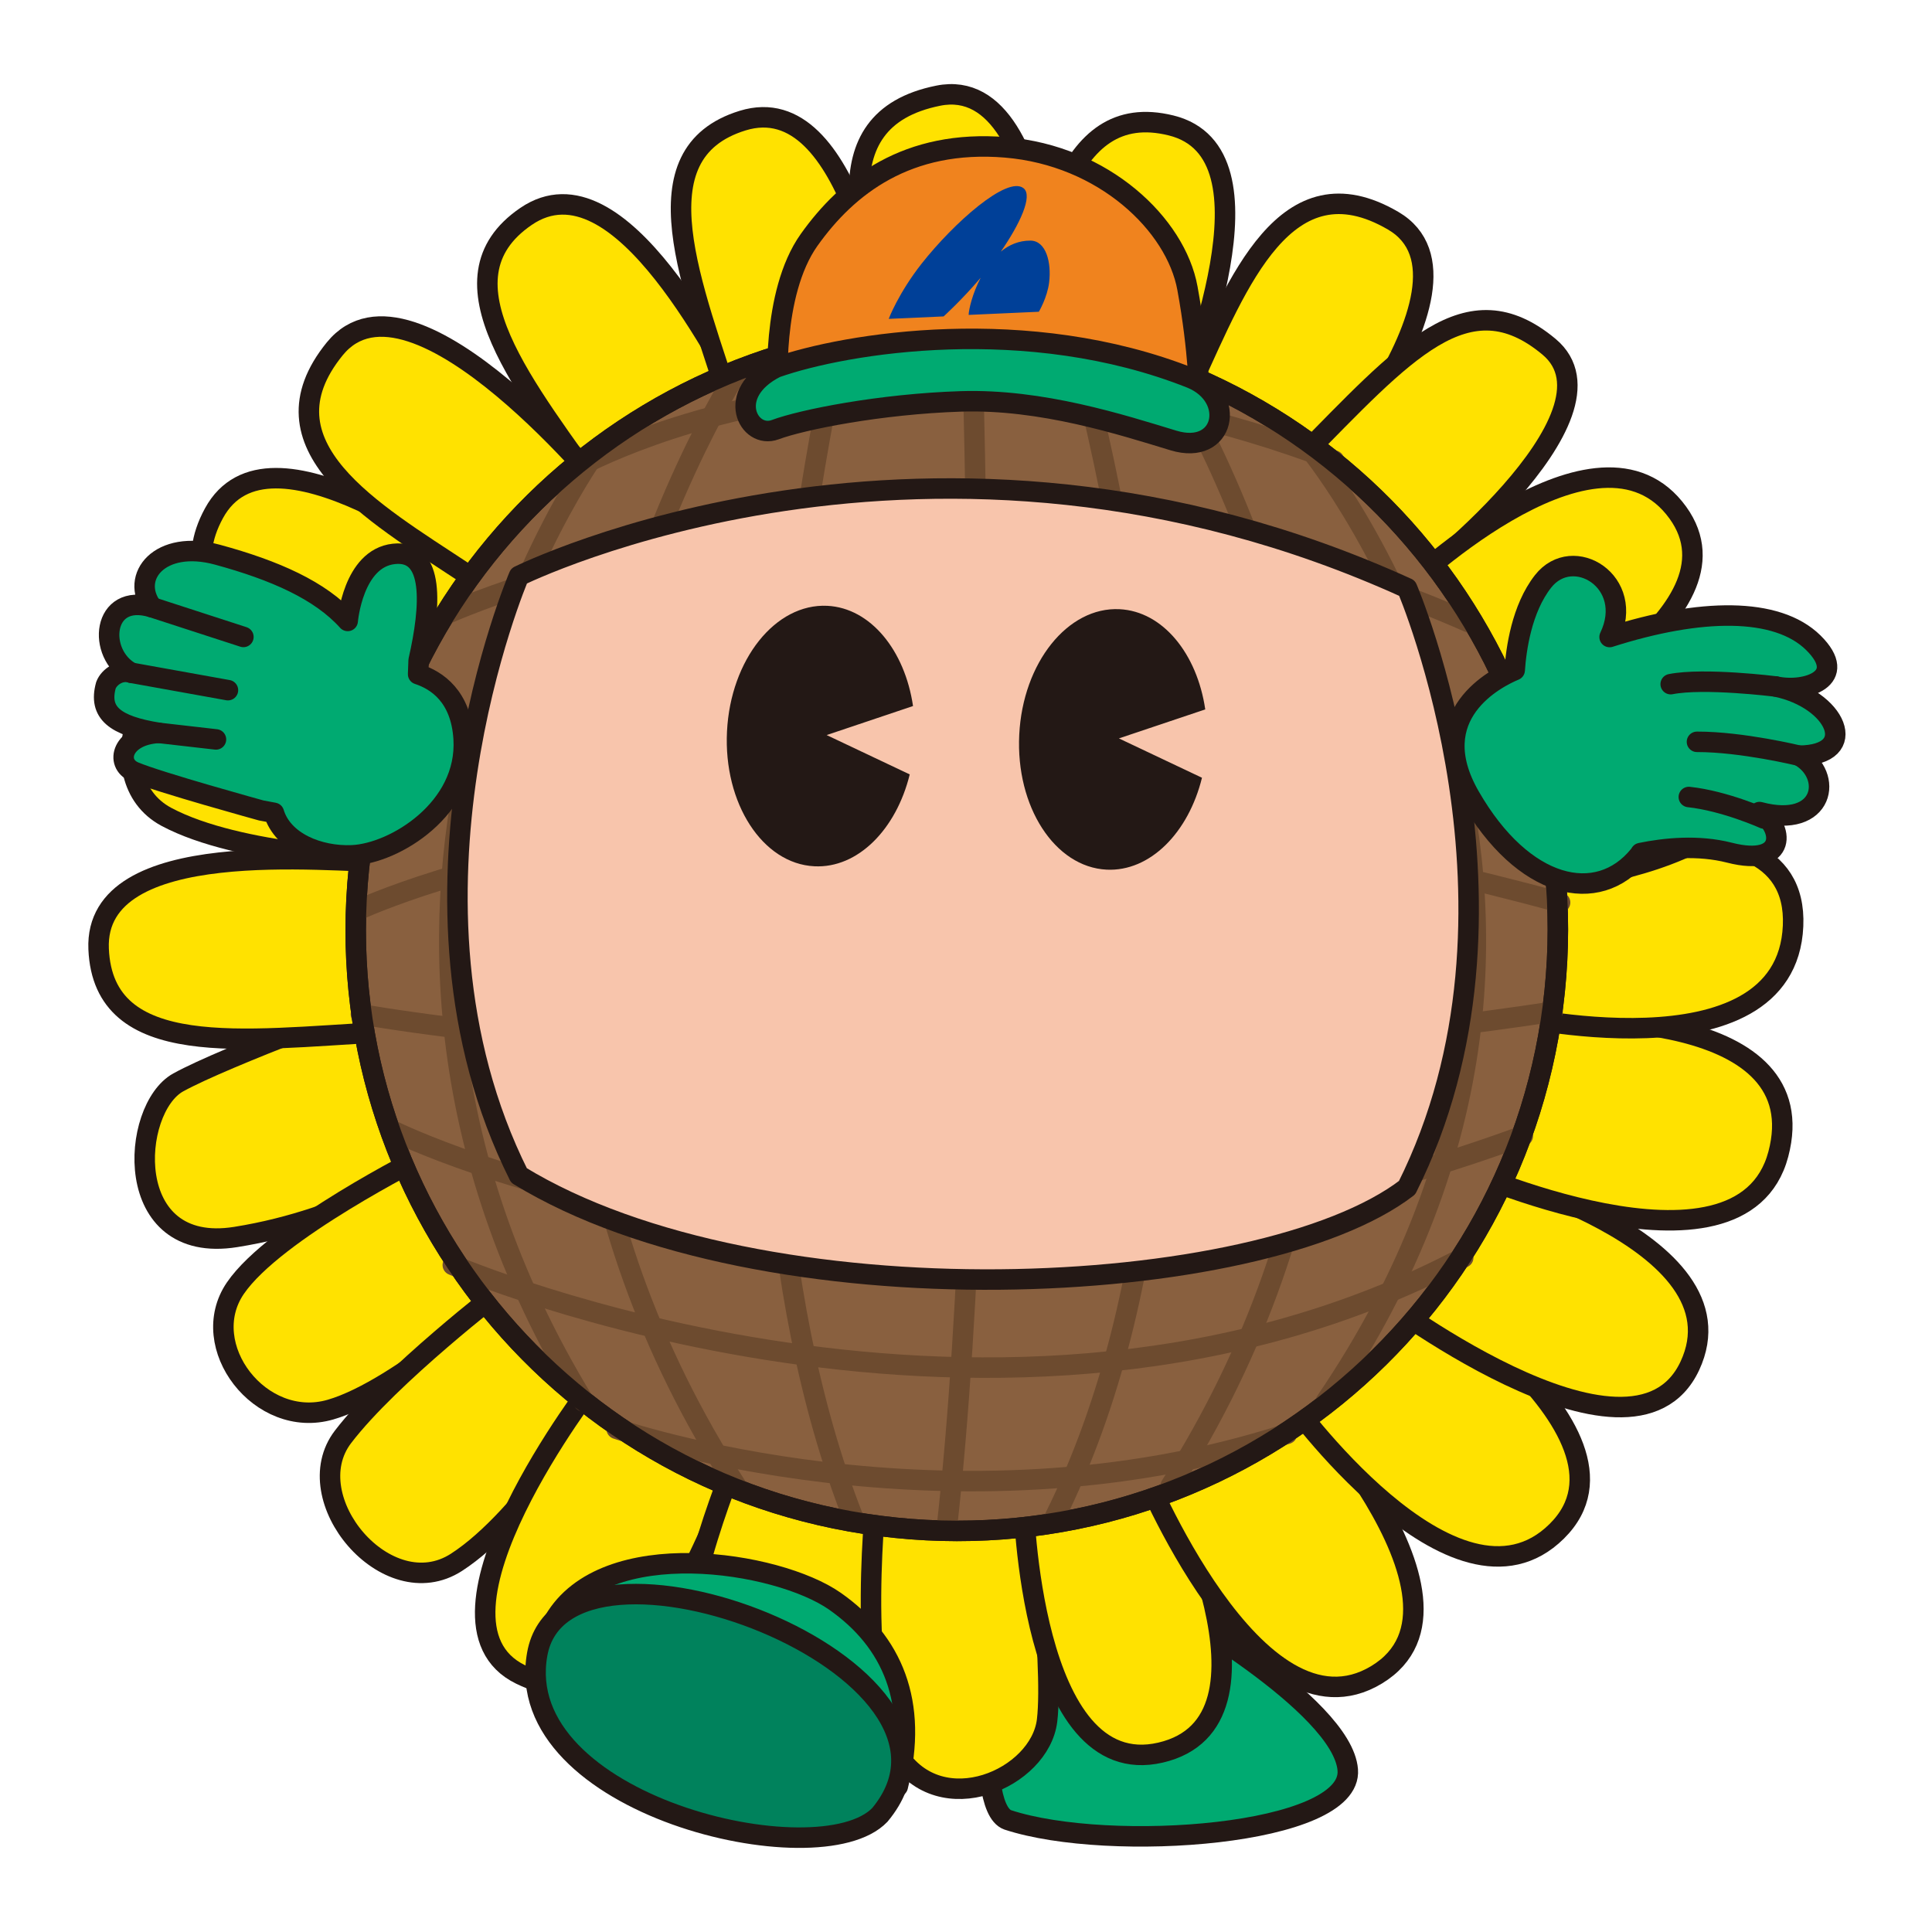
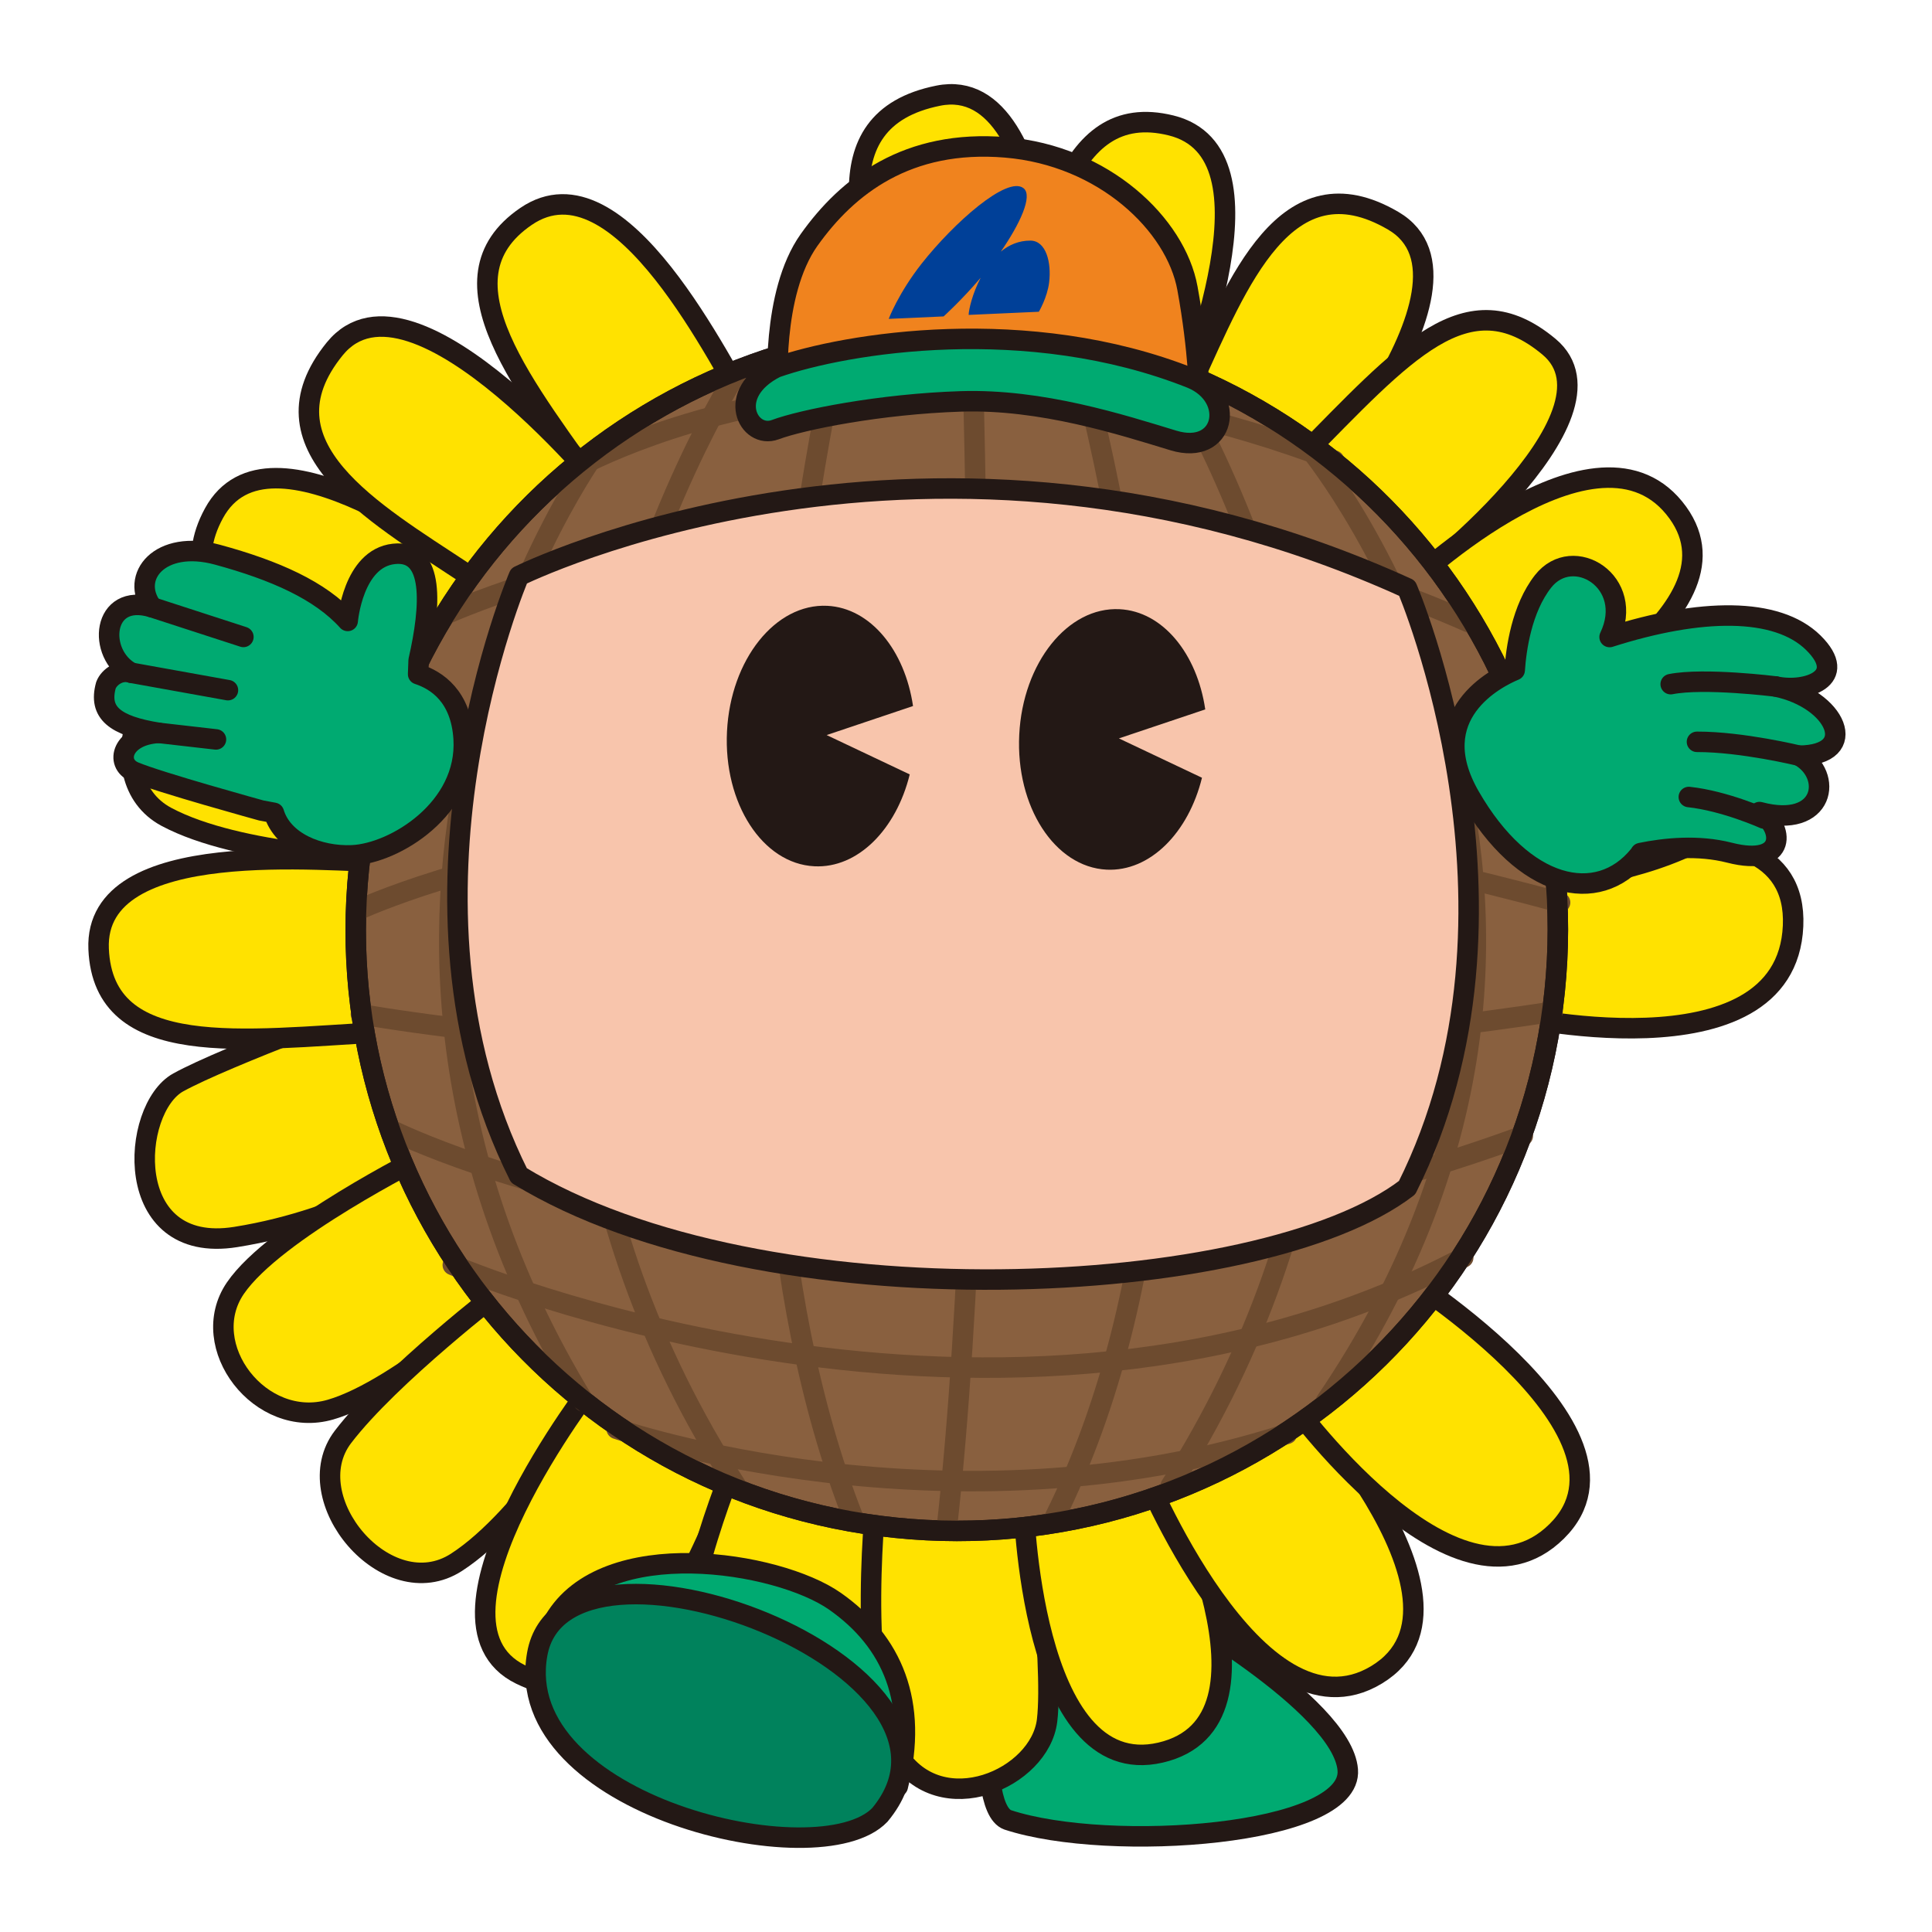
<svg xmlns="http://www.w3.org/2000/svg" width="512" height="512" viewBox="0 0 512 512" fill="none">
  <path d="M307.567 424.622C307.567 424.622 355.806 451.627 357.172 469.043C358.539 486.458 294.052 491.136 267.07 482.287C257.243 478.764 264.054 427.662 264.054 427.662C264.054 427.662 307.567 424.622 307.567 424.622Z" fill="#00AA71" stroke="#231815" stroke-width="5.429" stroke-linejoin="round" />
  <path d="M101.606 264.612C101.606 264.612 59.901 279.871 47.24 286.846C34.586 293.833 32.052 332.682 62.475 327.815C92.898 322.973 114.172 308.138 114.172 308.138C114.172 308.138 101.606 264.612 101.606 264.612Z" fill="#FFE200" stroke="#231815" stroke-width="5.429" stroke-linejoin="round" />
  <path d="M267.589 101.258C267.801 100.397 268.001 99.525 268.208 98.654C276.509 63.459 281.563 26.119 310.366 33.248C339.882 40.565 315.121 98.524 311.144 112.816C311.144 112.816 267.589 101.258 267.589 101.258Z" fill="#FFE200" stroke="#231815" stroke-width="5.429" stroke-linejoin="round" />
  <path d="M161.651 134.556C161.138 133.813 160.625 133.083 160.106 132.352C139.392 102.719 114.897 74.086 139.398 57.355C164.514 40.199 191.249 97.263 199.272 109.753C199.272 109.753 161.651 134.556 161.651 134.556Z" fill="#FFE200" stroke="#231815" stroke-width="5.429" stroke-linejoin="round" />
  <path d="M111.685 194.6C110.902 194.177 110.107 193.752 109.312 193.339C77.369 176.408 42.515 162.08 56.702 136.016C71.23 109.306 121.047 147.918 133.879 155.375L111.685 194.6Z" fill="#FFE200" stroke="#231815" stroke-width="5.429" stroke-linejoin="round" />
-   <path d="M195.195 112.285C194.925 111.437 194.654 110.588 194.383 109.728C183.36 75.299 168.449 40.694 196.81 31.962C225.866 23.019 234.514 85.444 238.473 99.749L195.195 112.285Z" fill="#FFE200" stroke="#231815" stroke-width="5.429" stroke-linejoin="round" />
  <path d="M103.42 273.426C102.531 273.473 101.641 273.509 100.745 273.567C64.643 275.488 27.386 281.132 26.137 251.487C24.854 221.111 87.431 228.581 102.272 228.369L103.42 273.426Z" fill="#FFE200" stroke="#231815" stroke-width="5.429" stroke-linejoin="round" />
  <path d="M315.962 101.176C327.975 75.03 340.747 41.873 369.191 58.487C397.64 75.1 340.847 137.383 340.847 137.383L312.251 118.79L315.962 101.176Z" fill="#FFE200" stroke="#231815" stroke-width="5.429" stroke-linejoin="round" />
  <path d="M237.177 92.621C228.812 65.084 216.357 31.81 248.66 25.354C280.962 18.896 279.819 103.189 279.819 103.189L246.097 108.268C246.097 108.268 237.177 92.621 237.177 92.621Z" fill="#FFE200" stroke="#231815" stroke-width="5.429" stroke-linejoin="round" />
  <path d="M122.78 151.569C98.766 135.71 67.948 118.036 88.704 92.456C109.465 66.876 162.358 132.505 162.358 132.505L139.629 157.933C139.629 157.933 122.78 151.569 122.78 151.569Z" fill="#FFE200" stroke="#231815" stroke-width="5.429" stroke-linejoin="round" />
  <path d="M344.53 121.417C372.244 93.339 388.781 73.779 410.49 91.877C432.206 109.976 374.447 155.127 372.35 155.599L344.53 121.417Z" fill="#FFE200" stroke="#231815" stroke-width="5.429" stroke-linejoin="round" />
  <path d="M112.169 306.453C112.169 306.453 72.791 326.107 62.369 341.389C51.948 356.66 69.009 378.976 87.608 373.555C106.213 368.148 135.105 341.436 135.105 341.436C135.105 341.436 112.169 306.453 112.169 306.453Z" fill="#FFE200" stroke="#231815" stroke-width="5.429" stroke-linejoin="round" />
  <path d="M133.237 341.553C133.237 341.553 103.374 364.459 90.895 380.79C78.417 397.121 102.536 425.894 120.953 414.041C139.37 402.163 158.257 370.209 158.257 370.209L133.237 341.553Z" fill="#FFE200" stroke="#231815" stroke-width="5.429" stroke-linejoin="round" />
  <path d="M113.389 191.972C113.389 191.972 78.883 177.008 58.564 174.051C38.233 171.082 24.801 206.147 44.107 216.481C63.407 226.791 100.499 227.768 100.499 227.768L113.389 191.972Z" fill="#FFE200" stroke="#231815" stroke-width="5.429" stroke-linejoin="round" />
  <path d="M157.549 366.273C157.549 366.273 108.593 429.429 137.955 443.745C167.318 458.073 181.715 421.181 195.195 390.016L157.549 366.273Z" fill="#FFE200" stroke="#231815" stroke-width="5.429" stroke-linejoin="round" />
  <path d="M195.879 384.525C195.879 384.525 178.346 425.364 181.928 445.525C185.498 465.685 213.152 470.563 222.826 454.433C232.499 438.302 234.244 393.692 234.244 393.692C234.244 393.692 195.879 384.525 195.879 384.525Z" fill="#FFE200" stroke="#231815" stroke-width="5.429" stroke-linejoin="round" />
  <path d="M232.435 394.128C232.435 394.128 226.337 446.939 237.849 464.919C249.373 482.876 275.613 471.34 277.485 455.964C279.359 440.575 273.48 393.433 273.48 393.433C273.48 393.433 232.435 394.128 232.435 394.128Z" fill="#FFE200" stroke="#231815" stroke-width="5.429" stroke-linejoin="round" />
  <path d="M271.241 397.698C271.241 397.698 272.82 472.542 307.555 464.459C342.302 456.388 311.049 394.788 306.59 386.01C305.729 385.479 271.241 397.698 271.241 397.698Z" fill="#FFE200" stroke="#231815" stroke-width="5.429" stroke-linejoin="round" />
  <path d="M302.548 388.696C302.548 388.696 332.783 463.245 364.819 443.828C396.869 424.41 339.574 365.096 339.574 365.096L302.548 388.696Z" fill="#FFE200" stroke="#231815" stroke-width="5.429" stroke-linejoin="round" />
  <path d="M341.201 370.338C341.201 370.338 385.581 432.505 412.558 405.805C439.534 379.117 368.296 335.497 368.296 335.497C368.296 335.497 341.201 370.338 341.201 370.338Z" fill="#FFE200" stroke="#231815" stroke-width="5.429" stroke-linejoin="round" />
-   <path d="M363.617 342.19C363.617 342.19 432.346 395.142 447.828 361.962C463.31 328.782 391.949 309.811 386.217 308.881L363.617 342.19Z" fill="#FFE200" stroke="#231815" stroke-width="5.429" stroke-linejoin="round" />
-   <path d="M386.005 309.175C386.005 309.175 461.402 343.274 471.277 305.852C481.162 268.419 418.607 268.595 398.036 271.6C396.986 271.494 386.005 309.175 386.005 309.175Z" fill="#FFE200" stroke="#231815" stroke-width="5.429" stroke-linejoin="round" />
  <path d="M398.79 268.736C398.79 268.736 473.386 286.316 475.183 245.395C476.979 204.474 396.851 230.855 396.851 230.855C396.851 230.855 398.79 268.736 398.79 268.736Z" fill="#FFE200" stroke="#231815" stroke-width="5.429" stroke-linejoin="round" />
  <path d="M400.233 234.626C400.233 234.626 479.66 231.809 468.036 188.143C458.126 151.146 389.898 191.771 389.898 191.771L400.233 234.626Z" fill="#FFE200" stroke="#231815" stroke-width="5.429" stroke-linejoin="round" />
  <path d="M371.199 156.966C371.199 156.966 421.742 107.714 443.681 134.603C465.632 161.514 406.484 190.382 392.379 200.927L371.199 156.966Z" fill="#FFE200" stroke="#231815" stroke-width="5.429" stroke-linejoin="round" />
  <path d="M412.01 262.668C403.031 350.178 324.817 413.841 237.308 404.863C149.796 395.883 86.135 317.67 95.113 230.16C104.086 142.65 182.306 78.988 269.816 87.966C357.325 96.945 420.988 175.159 412.01 262.668Z" fill="#89603F" stroke="#231815" stroke-width="5.429" stroke-linejoin="round" />
  <path d="M222.002 91.996C222.002 91.996 178.642 281.309 226.132 402.27" stroke="#6D4B2F" stroke-width="5.429" stroke-miterlimit="10" stroke-linecap="round" />
  <path d="M195.107 99.042C195.107 99.042 99.991 246.419 195.107 393.786" stroke="#6D4B2F" stroke-width="5.429" stroke-miterlimit="10" stroke-linecap="round" />
  <path d="M158.215 119.426C158.215 119.426 72.514 236.676 154.71 371.423" stroke="#6D4B2F" stroke-width="5.429" stroke-miterlimit="10" stroke-linecap="round" />
  <path d="M284.721 90.134C284.721 90.134 339.981 280.578 279.453 402.258" stroke="#6D4B2F" stroke-width="5.429" stroke-miterlimit="10" stroke-linecap="round" />
  <path d="M310.231 99.042C310.231 99.042 403.879 246.419 310.231 393.786" stroke="#6D4B2F" stroke-width="5.429" stroke-miterlimit="10" stroke-linecap="round" />
  <path d="M347.439 119.426C347.439 119.426 443.068 236.676 351.345 371.423" stroke="#6D4B2F" stroke-width="5.429" stroke-miterlimit="10" stroke-linecap="round" />
  <path d="M257.503 87.2C257.503 87.2 264.077 286.952 250.922 404.91" stroke="#6D4B2F" stroke-width="5.429" stroke-miterlimit="10" stroke-linecap="round" />
  <path d="M94.995 241.141C94.995 241.141 214.737 184.573 413.434 239.174" stroke="#6D4B2F" stroke-width="5.429" stroke-miterlimit="10" stroke-linecap="round" />
  <path d="M96.969 208.904C96.969 208.904 218.031 126.671 411.456 208.904" stroke="#6D4B2F" stroke-width="5.429" stroke-miterlimit="10" stroke-linecap="round" />
  <path d="M118.018 162.858C118.018 162.858 248.948 102.989 389.091 164.836" stroke="#6D4B2F" stroke-width="5.429" stroke-miterlimit="10" stroke-linecap="round" />
  <path d="M150.256 125.353C150.256 125.353 232.499 76.006 353.561 122.065" stroke="#6D4B2F" stroke-width="5.429" stroke-miterlimit="10" stroke-linecap="round" />
  <path d="M95.654 268.784C95.654 268.784 237.107 294.447 411.456 268.124" stroke="#6D4B2F" stroke-width="5.429" stroke-miterlimit="10" stroke-linecap="round" />
  <path d="M104.209 299.702C104.209 299.702 233.159 363.528 403.561 301.02" stroke="#6D4B2F" stroke-width="5.429" stroke-miterlimit="10" stroke-linecap="round" />
  <path d="M119.998 335.239C119.998 335.239 265.397 397.734 387.772 333.259" stroke="#6D4B2F" stroke-width="5.429" stroke-miterlimit="10" stroke-linecap="round" />
  <path d="M163.417 378.658C163.417 378.658 251.582 408.928 341.06 379.978" stroke="#6D4B2F" stroke-width="5.429" stroke-miterlimit="10" stroke-linecap="round" />
  <path d="M412.01 262.668C403.031 350.178 324.817 413.841 237.308 404.863C149.796 395.883 86.135 317.67 95.113 230.16C104.086 142.65 182.306 78.988 269.816 87.966C357.325 96.945 420.988 175.159 412.01 262.668Z" stroke="#231815" stroke-width="5.429" stroke-linejoin="round" />
  <path d="M466.286 215.207C483.631 219.85 485.958 205.322 476.803 200.267C493.192 200.138 486.818 185.244 470.54 181.921C478.499 183.666 490.199 179.836 480.543 170.327C470.893 160.831 450.633 161.137 426.561 168.819C433.566 154.173 416.841 143.969 408.922 154.079C403.225 161.349 401.776 172.118 401.41 177.597C396.656 179.577 377.015 189.321 389.516 211.06C403.656 235.651 423.438 240.187 434.385 226.649C434.537 226.46 434.643 226.259 434.774 226.071C441.124 224.763 449.95 223.821 458.363 225.977C473.899 229.948 472.72 218.849 466.286 215.207Z" fill="#00AA71" stroke="#231815" stroke-width="5.429" stroke-linejoin="round" />
  <path d="M470.54 181.921C470.54 181.921 451.6 179.553 442.751 181.309" stroke="#231815" stroke-width="5.429" stroke-linecap="round" stroke-linejoin="round" />
  <path d="M467.476 216.916C467.476 216.916 457.125 212.25 447.557 211.214" stroke="#231815" stroke-width="5.429" stroke-linecap="round" stroke-linejoin="round" />
  <path d="M476.803 200.267C476.803 200.267 461.627 196.567 449.715 196.591" stroke="#231815" stroke-width="5.429" stroke-linecap="round" stroke-linejoin="round" />
  <path d="M206.164 103.79C206.164 103.79 204.244 77.904 214.425 63.576C224.604 49.261 240.487 36.889 266.51 39.057C292.532 41.213 311.608 59.499 314.684 76.385C317.77 93.269 317.823 105.217 317.823 105.217L257.849 100.304L206.164 103.79Z" fill="#F0831E" stroke="#231815" stroke-width="5.429" stroke-linejoin="round" />
  <path d="M205.623 97.405C224.098 90.889 272.36 82.971 315.733 100.244C327.792 105.251 324.611 120.876 310.961 116.728C297.304 112.581 276.06 105.688 254.639 106.371C233.224 107.066 212.551 111.214 205.446 113.865C198.33 116.505 192.003 104.297 205.623 97.405Z" fill="#00AA71" stroke="#231815" stroke-width="5.429" stroke-linejoin="round" />
  <path d="M273.068 63.765C269.969 63.753 267.378 64.907 265.22 66.687C270.264 59.404 273.799 51.863 271.242 49.873C266.929 46.491 252.826 59.004 244.277 69.82C238.073 77.703 235.516 84.502 235.516 84.502L250.069 83.854C250.069 83.854 254.816 79.577 259.884 73.615C257.716 77.786 256.725 82.004 256.702 83.453L275.301 82.617C275.301 82.617 277.534 78.894 278.029 74.852C278.677 69.632 277.257 63.788 273.068 63.765Z" fill="#004098" />
  <path d="M237.919 473.427C243.481 451.123 236.447 434.98 221.265 424.34C206.083 413.688 160.172 406.478 146.839 429.489C155.723 453.867 237.919 473.427 237.919 473.427Z" fill="#00AA71" stroke="#231815" stroke-width="5.429" stroke-linejoin="round" />
  <path d="M233.177 480.956C217.158 497.723 135.186 478.352 142.374 438.338C149.561 398.312 265.609 441.92 233.177 480.956Z" fill="#00825C" stroke="#231815" stroke-width="5.429" stroke-linejoin="round" />
  <path d="M372.891 314.748C409.605 241.424 372.891 155.87 372.891 155.87C246.598 98.394 137.537 152.63 137.537 152.63C137.537 152.63 100.828 238.184 137.537 311.508C202.029 350.956 334.138 344.511 372.891 314.748Z" fill="#F8C5AC" stroke="#231815" stroke-width="5.429" stroke-linejoin="round" />
  <path d="M219.072 194.8L241.961 187.106C239.792 172.355 230.708 161.126 219.262 160.548C205.517 159.865 193.611 174.77 192.662 193.834C191.708 212.886 202.076 228.9 215.815 229.572C227.314 230.161 237.507 219.804 241.088 205.229L219.072 194.8Z" fill="#231815" />
  <path d="M296.521 195.684L319.404 188.001C317.241 173.238 308.156 162.008 296.704 161.444C282.971 160.749 271.052 175.653 270.11 194.706C269.156 213.771 279.525 229.783 293.264 230.467C304.763 231.031 314.955 220.674 318.537 206.111L296.521 195.684Z" fill="#231815" />
  <path d="M110.808 178.67C110.855 177.539 110.902 176.313 110.944 175.017C114.213 160.665 115.239 145.608 104.381 146.785C93.523 147.964 92.144 164.554 92.144 164.554C84.904 156.494 72.903 151.157 57.621 146.998C42.327 142.851 34.35 152.901 40.3 160.937C26.963 156.872 25.619 173.344 34.81 178.293C31.929 177.327 28.919 179.342 28.07 181.604C26.078 188.85 30.339 192.349 42.104 194.223C32.324 194.741 30.368 202.318 35.558 204.544C41.962 207.266 69.239 214.784 69.239 214.784L72.585 215.408C74.93 223.161 84.468 227.05 93.323 226.672C104.646 226.177 123.988 214.277 122.874 195.789C122.185 184.49 115.721 180.272 110.808 178.67Z" fill="#00AA71" stroke="#231815" stroke-width="5.429" stroke-linejoin="round" />
  <path d="M40.3 160.937L64.502 168.795" stroke="#231815" stroke-width="5.429" stroke-linecap="round" stroke-linejoin="round" />
  <path d="M34.81 178.293L60.407 182.9" stroke="#231815" stroke-width="5.429" stroke-linecap="round" stroke-linejoin="round" />
  <path d="M42.104 194.223L57.233 195.954" stroke="#231815" stroke-width="5.429" stroke-linecap="round" stroke-linejoin="round" />
</svg>